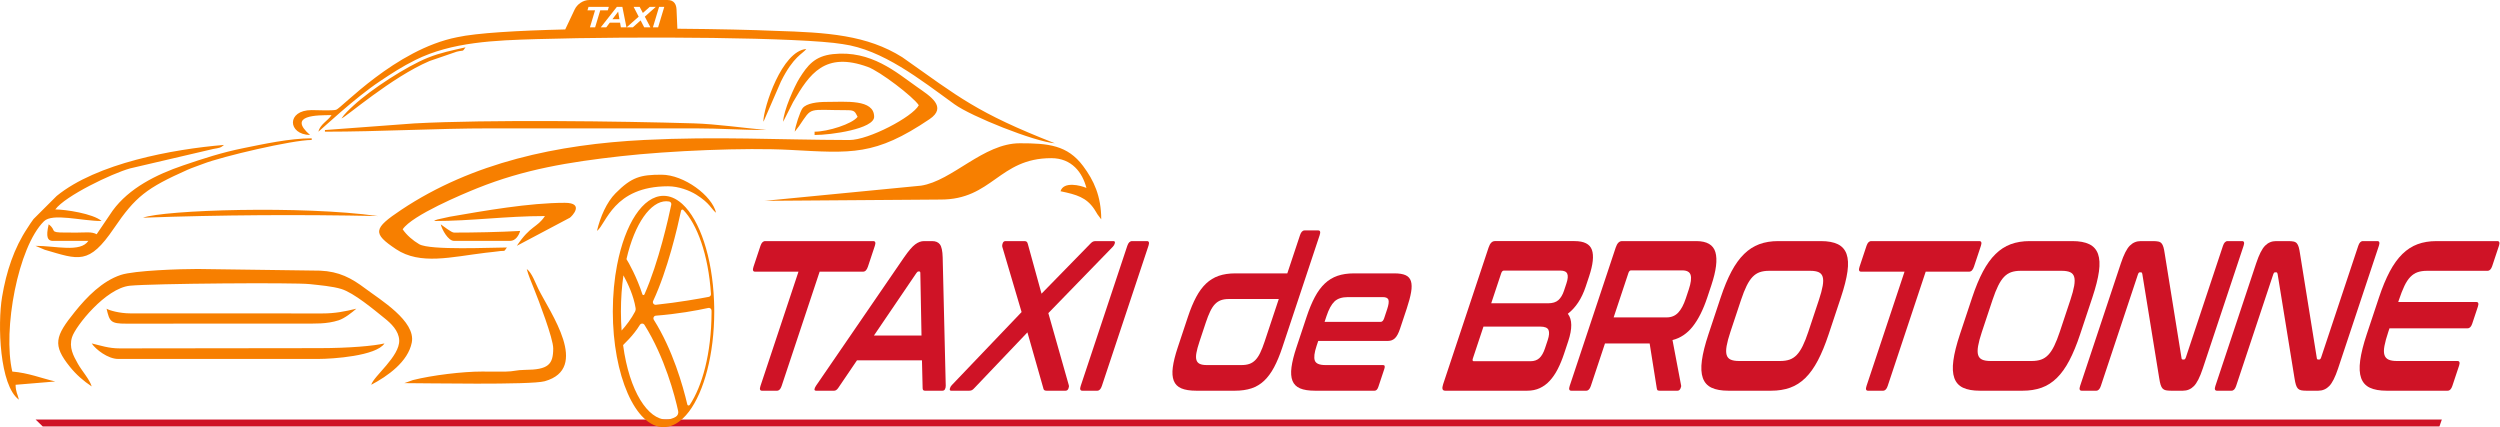
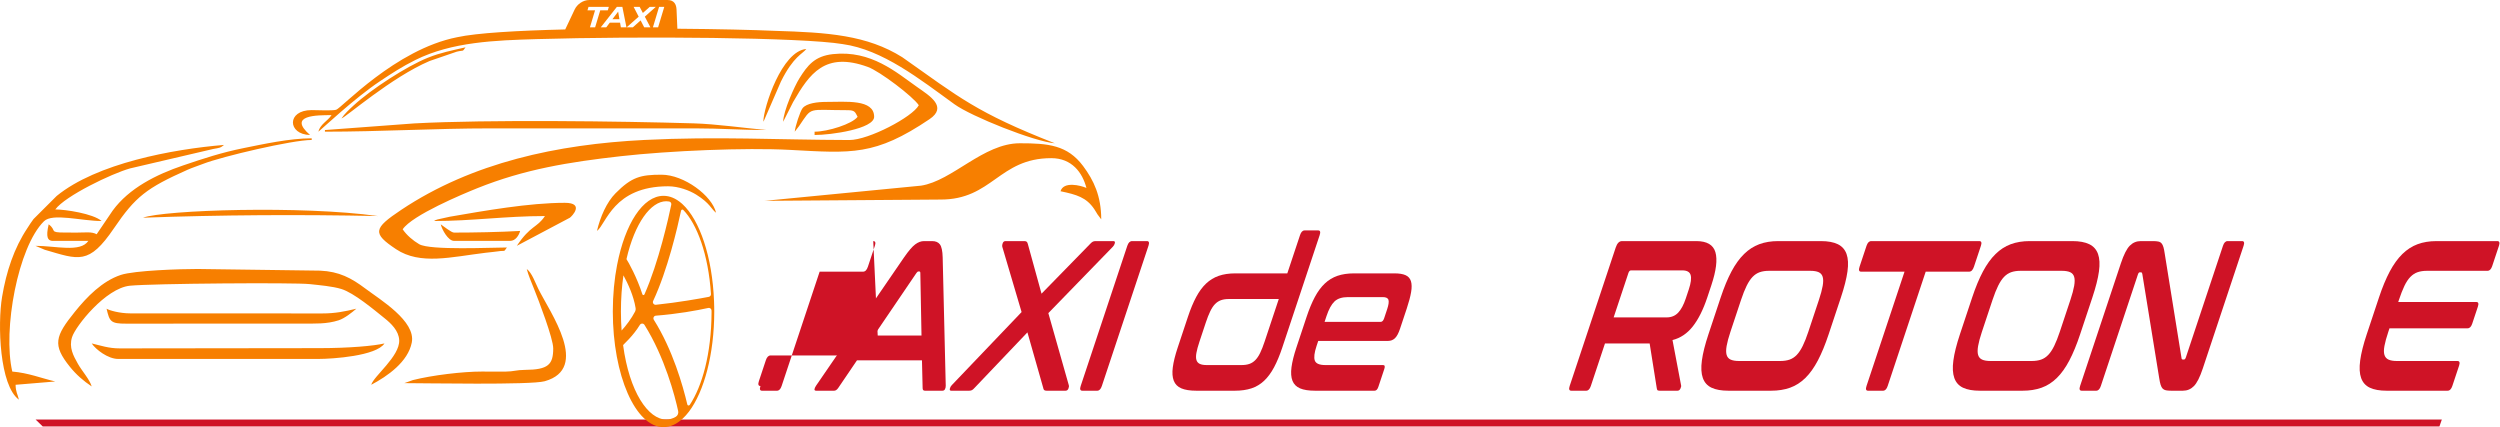
<svg xmlns="http://www.w3.org/2000/svg" xml:space="preserve" width="150.006mm" height="25.629mm" version="1.1" style="shape-rendering:geometricPrecision; text-rendering:geometricPrecision; image-rendering:optimizeQuality; fill-rule:evenodd; clip-rule:evenodd" viewBox="0 0 15000.66 2562.94">
  <defs>
    <style type="text/css">
   
    .fil1 {fill:#CF1326}
    .fil2 {fill:#F77F00}
    .fil0 {fill:#CF1326;fill-rule:nonzero}
   
  </style>
  </defs>
  <g id="Plan_x0020_1">
    <g id="_1420877215984">
-       <path class="fil0" d="M5239.65 1446.7c12.72,0 15.97,9.4 9.71,28.21l-41.79 125.68c-6.54,19.66 -16.18,29.5 -28.9,29.5l-260.62 0 -228.16 686.1c-6.25,18.81 -15.47,28.21 -27.64,28.21l-90.47 0c-12.17,0 -15.14,-9.4 -8.88,-28.21l228.15 -686.1 -260.62 0c-12.72,0 -15.81,-9.84 -9.27,-29.5l41.79 -125.68c6.26,-18.81 15.74,-28.21 28.47,-28.21l648.23 0z" />
+       <path class="fil0" d="M5239.65 1446.7c12.72,0 15.97,9.4 9.71,28.21l-41.79 125.68c-6.54,19.66 -16.18,29.5 -28.9,29.5l-260.62 0 -228.16 686.1c-6.25,18.81 -15.47,28.21 -27.64,28.21l-90.47 0c-12.17,0 -15.14,-9.4 -8.88,-28.21c-12.72,0 -15.81,-9.84 -9.27,-29.5l41.79 -125.68c6.26,-18.81 15.74,-28.21 28.47,-28.21l648.23 0z" />
      <path id="1" class="fil0" d="M5593.23 1446.7c21.03,0 36.54,6.62 46.51,19.88 9.98,13.25 15.49,39.11 16.53,77.58l18.43 770.74c-0.07,8.55 -1.73,15.61 -4.96,21.16 -3.23,5.56 -8.17,8.34 -14.81,8.34l-105.4 0c-9.41,0 -13.93,-5.56 -13.55,-16.67l-3.92 -165.44 -390.1 0 -112.28 165.44c-7.57,11.11 -15.78,16.67 -24.64,16.67l-107.89 0c-7.2,0 -10.56,-2.78 -10.1,-8.34 0.46,-5.55 3.5,-12.61 9.11,-21.16l528.54 -770.74c26.63,-38.47 48.79,-64.33 66.47,-77.58 17.69,-13.26 35.39,-19.88 53.1,-19.88l48.96 0zm-349.51 566.83l285.52 0 -7.02 -375.75c-0.22,-5.98 -2.27,-8.98 -6.14,-8.98l-4.98 0c-3.88,0 -7.92,3 -12.12,8.98l-255.26 375.75z" />
      <path id="2" class="fil0" d="M6680.53 1446.7c7.75,0 10.69,4.06 8.82,12.18 -1.87,8.12 -5.74,15.18 -11.6,21.16l-387.44 398.84 122.71 432.18c1.89,5.98 1.06,13.03 -2.47,21.16 -3.53,8.12 -9.17,12.18 -16.92,12.18l-113.71 0c-6.64,0 -11.47,-1.28 -14.49,-3.85 -3.02,-2.56 -5.05,-7.26 -6.1,-14.1l-94.55 -332.15 -316.3 332.15c-6.15,6.84 -11.44,11.54 -15.89,14.1 -4.46,2.57 -10.27,3.85 -17.47,3.85l-107.9 0c-7.19,0 -9.86,-4.06 -7.98,-12.18 1.87,-8.13 5.74,-15.18 11.6,-21.16l418.92 -438.59 -116.02 -392.43c-1.33,-5.98 -0.36,-13.04 2.89,-21.16 3.26,-8.12 8.76,-12.18 16.5,-12.18l113.71 0c6.64,0 11.4,1.5 14.28,4.49 2.88,2.99 4.98,7.48 6.31,13.46l82 297.53 290.67 -297.53c5.31,-5.98 10.4,-10.47 15.27,-13.46 4.87,-2.99 10.62,-4.49 17.26,-4.49l107.9 0z" />
      <path id="3" class="fil0" d="M6882.23 1446.7c12.17,0 15.13,9.4 8.87,28.21l-279.75 841.28c-6.26,18.81 -15.47,28.21 -27.64,28.21l-89.64 0c-12.73,0 -15.97,-9.4 -9.71,-28.21l279.75 -841.28c6.26,-18.81 15.75,-28.21 28.48,-28.21l89.64 0z" />
      <path id="4" class="fil0" d="M7724.19 1640.35l76.34 -229.56c6.25,-18.81 15.47,-28.21 27.64,-28.21l81.34 0c12.17,0 15.14,9.4 8.88,28.21l-224.31 674.56c-15.36,46.17 -31.83,85.71 -49.41,118.62 -17.59,32.92 -37.48,59.85 -59.66,80.8 -22.18,20.94 -47.56,36.12 -76.14,45.52 -28.58,9.41 -61.41,14.11 -98.48,14.11l-232.4 0c-37.63,0 -67.47,-4.7 -89.52,-14.11 -22.05,-9.4 -37.19,-24.58 -45.44,-45.52 -8.25,-20.95 -10.23,-47.88 -5.92,-80.8 4.3,-32.91 14.13,-72.45 29.48,-118.62l61.41 -184.67c15.36,-46.17 31.83,-85.71 49.41,-118.63 17.59,-32.91 37.47,-59.84 59.66,-80.79 22.18,-20.94 47.49,-36.33 75.94,-46.17 28.44,-9.83 61.48,-14.74 99.1,-14.74l312.08 0zm-274.24 550.16c18.25,0 33.97,-2.35 47.16,-7.05 13.18,-4.71 25.01,-12.4 35.48,-23.09 10.48,-10.69 20.08,-25.01 28.81,-42.96 8.74,-17.95 17.66,-40.61 26.75,-67.97l84.87 -255.2 -300.46 0c-17.7,0 -33.15,2.35 -46.34,7.05 -13.18,4.7 -25.01,12.4 -35.48,23.08 -10.46,10.69 -20.14,25.23 -29.02,43.61 -8.88,18.38 -17.73,40.82 -26.54,67.32l-37.95 114.14c-9.1,27.36 -15.25,50.02 -18.46,67.97 -3.2,17.95 -3.12,32.27 0.24,42.96 3.36,10.69 10.07,18.38 20.13,23.09 10.06,4.7 23.94,7.05 41.64,7.05l209.17 0z" />
      <path id="5" class="fil0" d="M8367.45 1640.35c28.21,0 50.38,3.63 66.51,10.9 16.12,7.26 26.8,19.23 32.05,35.9 5.24,16.68 5.6,38.48 1.07,65.41 -4.53,26.93 -13.19,59.63 -25.98,98.1l-40.52 121.84c-9.09,27.35 -19.29,46.38 -30.59,57.06 -11.3,10.69 -24.97,16.03 -41.02,16.03l-419.15 0 -10.24 30.78c-13.36,40.18 -16.8,69.25 -10.32,87.21 6.48,17.95 27.7,26.93 63.67,26.93l346.11 0c9.95,0 12.38,7.69 7.26,23.08l-35.82 107.73c-5.12,15.39 -12.66,23.08 -22.61,23.08l-357.74 0c-37.63,0 -67.46,-4.7 -89.51,-14.11 -22.05,-9.4 -37.2,-24.58 -45.46,-45.52 -8.25,-20.95 -10.22,-47.88 -5.91,-80.8 4.31,-32.91 14.13,-72.45 29.49,-118.62l61.41 -184.67c15.35,-46.17 31.82,-85.71 49.41,-118.63 17.58,-32.91 37.46,-59.84 59.64,-80.79 22.19,-20.94 47.5,-36.33 75.95,-46.17 28.44,-9.83 61.48,-14.74 99.11,-14.74l243.19 0zm-419.68 291.11l336.15 0c9.41,0 16.53,-7.27 21.36,-21.8l17.91 -53.87c8.82,-26.5 11.47,-45.31 7.98,-56.42 -3.5,-11.12 -14.93,-16.67 -34.3,-16.67l-208.33 0c-35.97,0 -63.09,8.76 -81.37,26.29 -18.28,17.52 -34.24,46.8 -47.89,87.84l-11.51 34.63z" />
-       <path id="6" class="fil0" d="M9447.76 1446.7c56.99,0 91.7,17.53 104.11,52.58 12.42,35.05 6.82,88.06 -16.78,159.02l-20.47 61.56c-23.88,71.81 -59.63,126.1 -107.27,162.87 26.8,34.19 27.56,89.34 2.25,165.43l-24.73 74.38c-11.37,34.2 -24.1,64.98 -38.18,92.33 -14.07,27.36 -29.98,50.66 -47.73,69.9 -17.73,19.23 -37.72,33.98 -59.94,44.24 -22.23,10.26 -47.17,15.39 -74.84,15.39l-493.02 0c-16.6,0 -20.64,-12.82 -12.11,-38.47l272.94 -820.76c8.53,-25.65 21.09,-38.47 37.69,-38.47l478.08 0zm-546.57 512.97l-63.54 191.08c-3.7,11.12 -1.95,16.67 5.24,16.67l340.3 0c22.14,0 39.96,-6.19 53.5,-18.59 13.52,-12.4 24.84,-32.28 33.94,-59.63l16.2 -48.74c8.82,-26.5 10.38,-46.59 4.69,-60.27 -5.69,-13.68 -22.36,-20.52 -50.03,-20.52l-340.3 0zm46.48 -139.78l340.3 0c27.67,0 48.61,-6.42 62.84,-19.24 14.22,-12.82 25.46,-31.63 33.71,-56.43l14.49 -43.6c8.82,-26.5 10.44,-45.95 4.88,-58.35 -5.56,-12.4 -19.13,-18.6 -40.71,-18.6l-339.47 0c-7.19,0 -12.64,5.56 -16.34,16.68l-59.7 179.54z" />
      <path id="7" class="fil0" d="M10178.16 1446.7c63.63,0 101.89,22.23 114.77,66.69 12.89,44.45 4.83,110.28 -24.17,197.49l-24.31 73.1c-24.45,73.52 -53.46,131.66 -87.04,174.41 -33.59,42.75 -74.23,70.1 -121.92,82.07l51.52 271.88c1.35,4.27 0.04,10.69 -3.91,19.24 -3.95,8.55 -9.8,12.82 -17.54,12.82l-107.07 0c-7.2,0 -11.75,-1.28 -13.66,-3.85 -1.92,-2.56 -3.26,-6.84 -4.04,-12.82l-42.43 -266.75 -268.09 0 -84.87 255.21c-6.26,18.81 -15.47,28.21 -27.64,28.21l-89.64 0c-12.73,0 -15.97,-9.4 -9.71,-28.21l276.35 -831.02c8.53,-25.65 21.09,-38.47 37.69,-38.47l445.71 0zm-495.87 457.83l317.89 0c28.23,0 51.27,-9.41 69.15,-28.22 17.87,-18.81 33.21,-47.45 46,-85.92l17.91 -53.86c12.79,-38.47 16.51,-67.12 11.14,-85.92 -5.37,-18.81 -22.15,-28.22 -50.38,-28.22l-307.1 0c-7.19,0 -12.49,5.13 -15.9,15.39l-88.71 266.75z" />
      <path id="8" class="fil0" d="M10925.99 1446.7c42.06,0 75.82,6.2 101.31,18.59 25.48,12.4 43.01,32.07 52.59,59 9.58,26.93 11.41,61.77 5.5,104.51 -5.92,42.75 -19.11,94.9 -39.58,156.46l-73.36 220.58c-20.47,61.56 -42.03,113.92 -64.68,157.1 -22.66,43.17 -47.73,78.22 -75.23,105.16 -27.49,26.93 -58.03,46.38 -91.61,58.35 -33.59,11.97 -71.4,17.95 -113.46,17.95l-256.47 0c-42.05,0 -75.75,-5.98 -101.1,-17.95 -25.34,-11.97 -42.81,-31.42 -52.39,-58.35 -9.58,-26.94 -11.48,-61.99 -5.7,-105.16 5.78,-43.18 18.9,-95.54 39.38,-157.1l73.35 -220.58c20.47,-61.56 42.1,-113.71 64.89,-156.46 22.79,-42.74 47.94,-77.58 75.43,-104.51 27.49,-26.93 57.96,-46.6 91.41,-59 33.45,-12.39 71.2,-18.59 113.25,-18.59l256.47 0zm-543.12 545.03c-11.09,33.34 -18.6,61.34 -22.54,84 -3.94,22.66 -3.96,40.61 -0.07,53.86 3.9,13.25 11.98,22.66 24.24,28.22 12.26,5.55 29.18,8.33 50.76,8.33l246.51 0c21.58,0 40.35,-2.78 56.3,-8.33 15.97,-5.56 30.3,-14.97 43,-28.22 12.71,-13.25 24.63,-31.2 35.76,-53.86 11.13,-22.66 22.24,-50.66 33.33,-84l63.97 -192.36c11.09,-33.35 18.6,-61.35 22.53,-84 3.94,-22.66 3.97,-40.61 0.07,-53.86 -3.89,-13.26 -11.97,-22.66 -24.23,-28.22 -12.27,-5.55 -29.19,-8.33 -50.76,-8.33l-246.51 0c-21.59,0 -40.36,2.78 -56.31,8.33 -15.96,5.56 -30.29,14.96 -43,28.22 -12.7,13.25 -24.62,31.2 -35.76,53.86 -11.13,22.65 -22.24,50.65 -33.33,84l-63.96 192.36z" />
      <path id="9" class="fil0" d="M11876.34 1446.7c12.72,0 15.97,9.4 9.71,28.21l-41.79 125.68c-6.54,19.66 -16.18,29.5 -28.91,29.5l-260.61 0 -228.16 686.1c-6.25,18.81 -15.47,28.21 -27.64,28.21l-90.47 0c-12.17,0 -15.14,-9.4 -8.88,-28.21l228.15 -686.1 -260.62 0c-12.72,0 -15.81,-9.84 -9.27,-29.5l41.79 -125.68c6.26,-18.81 15.74,-28.21 28.47,-28.21l648.23 0z" />
      <path id="10" class="fil0" d="M12434.93 1446.7c42.05,0 75.82,6.2 101.3,18.59 25.48,12.4 43.01,32.07 52.59,59 9.58,26.93 11.41,61.77 5.5,104.51 -5.91,42.75 -19.11,94.9 -39.58,156.46l-73.35 220.58c-20.47,61.56 -42.03,113.92 -64.69,157.1 -22.66,43.17 -47.73,78.22 -75.22,105.16 -27.5,26.93 -58.03,46.38 -91.62,58.35 -33.58,11.97 -71.4,17.95 -113.45,17.95l-256.47 0c-42.06,0 -75.76,-5.98 -101.1,-17.95 -25.35,-11.97 -42.81,-31.42 -52.39,-58.35 -9.58,-26.94 -11.48,-61.99 -5.7,-105.16 5.78,-43.18 18.9,-95.54 39.37,-157.1l73.35 -220.58c20.47,-61.56 42.11,-113.71 64.9,-156.46 22.79,-42.74 47.93,-77.58 75.42,-104.51 27.49,-26.93 57.97,-46.6 91.42,-59 33.44,-12.39 71.19,-18.59 113.25,-18.59l256.47 0zm-543.13 545.03c-11.09,33.34 -18.6,61.34 -22.53,84 -3.94,22.66 -3.96,40.61 -0.07,53.86 3.9,13.25 11.97,22.66 24.23,28.22 12.26,5.55 29.18,8.33 50.77,8.33l246.51 0c21.57,0 40.34,-2.78 56.3,-8.33 15.96,-5.56 30.29,-14.97 43,-28.22 12.71,-13.25 24.62,-31.2 35.75,-53.86 11.14,-22.66 22.25,-50.66 33.33,-84l63.97 -192.36c11.09,-33.35 18.6,-61.35 22.54,-84 3.94,-22.66 3.96,-40.61 0.06,-53.86 -3.89,-13.26 -11.96,-22.66 -24.23,-28.22 -12.26,-5.55 -29.18,-8.33 -50.76,-8.33l-246.51 0c-21.58,0 -40.35,2.78 -56.31,8.33 -15.95,5.56 -30.28,14.96 -43,28.22 -12.7,13.25 -24.62,31.2 -35.75,53.86 -11.13,22.65 -22.24,50.65 -33.33,84l-63.97 192.36z" />
      <path id="11" class="fil0" d="M12917.98 1446.7c13.28,0 24.07,0.85 32.35,2.56 8.29,1.71 14.83,5.35 19.62,10.9 4.79,5.56 8.59,13.26 11.41,23.09 2.82,9.83 5.4,22.87 7.74,39.11l100.65 625.83c0.23,5.98 2.83,8.98 7.81,8.98l7.46 0c4.43,0 8.07,-4.28 10.91,-12.83l222.61 -669.43c6.26,-18.81 15.47,-28.21 27.65,-28.21l87.14 0c12.18,0 15.14,9.4 8.88,28.21l-244.79 736.12c-17.34,52.15 -35.15,87.42 -53.44,105.8 -18.28,18.38 -40.15,27.57 -65.61,27.57l-71.37 0c-12.73,0 -23.1,-0.85 -31.11,-2.56 -8.01,-1.71 -14.48,-5.13 -19.41,-10.26 -4.93,-5.13 -8.95,-12.61 -12.04,-22.45 -3.09,-9.83 -5.95,-23.29 -8.57,-40.39l-101.47 -625.83c-1.33,-5.98 -3.93,-8.98 -7.8,-8.98l-7.48 0c-4.43,0 -8.06,4.28 -10.91,12.83l-222.61 669.43c-6.25,18.81 -15.46,28.21 -27.64,28.21l-87.14 0c-12.73,0 -15.97,-9.4 -9.71,-28.21l244.78 -736.12c17.35,-52.15 35.16,-87.42 53.44,-105.8 18.29,-18.38 40.16,-27.57 65.62,-27.57l73.03 0z" />
-       <path id="12" class="fil0" d="M13729.72 1446.7c13.29,0 24.07,0.85 32.36,2.56 8.28,1.71 14.82,5.35 19.61,10.9 4.79,5.56 8.59,13.26 11.41,23.09 2.82,9.83 5.4,22.87 7.74,39.11l100.65 625.83c0.23,5.98 2.83,8.98 7.81,8.98l7.47 0c4.42,0 8.06,-4.28 10.9,-12.83l222.61 -669.43c6.26,-18.81 15.48,-28.21 27.65,-28.21l87.15 0c12.17,0 15.13,9.4 8.87,28.21l-244.79 736.12c-17.34,52.15 -35.15,87.42 -53.44,105.8 -18.28,18.38 -40.15,27.57 -65.61,27.57l-71.37 0c-12.73,0 -23.1,-0.85 -31.11,-2.56 -8.01,-1.71 -14.47,-5.13 -19.41,-10.26 -4.93,-5.13 -8.95,-12.61 -12.04,-22.45 -3.09,-9.83 -5.95,-23.29 -8.57,-40.39l-101.47 -625.83c-1.33,-5.98 -3.93,-8.98 -7.8,-8.98l-7.48 0c-4.42,0 -8.06,4.28 -10.9,12.83l-222.62 669.43c-6.25,18.81 -15.46,28.21 -27.63,28.21l-87.15 0c-12.73,0 -15.97,-9.4 -9.71,-28.21l244.79 -736.12c17.34,-52.15 35.15,-87.42 53.44,-105.8 18.28,-18.38 40.15,-27.57 65.61,-27.57l73.03 0z" />
      <path id="13" class="fil0" d="M14984.69 1446.7c12.72,0 15.97,9.4 9.71,28.21l-40.51 121.83c-6.26,18.81 -15.76,28.22 -28.48,28.22l-362.71 0c-21.58,0 -40.35,2.78 -56.31,8.33 -15.95,5.56 -30.43,14.96 -43.41,28.22 -12.98,13.25 -24.9,31.2 -35.75,53.86 -10.86,22.65 -21.82,50.65 -32.91,84l-4.27 12.82 468.95 0c12.17,0 15.13,9.41 8.87,28.22l-33.69 101.31c-6.25,18.81 -15.46,28.21 -27.63,28.21l-468.95 0 -7.25 21.8c-11.09,33.34 -18.74,61.34 -22.96,84 -4.21,22.66 -4.23,40.61 -0.06,53.86 4.16,13.25 12.38,22.66 24.64,28.22 12.26,5.55 29.19,8.33 50.77,8.33l362.71 0c12.72,0 15.96,9.41 9.71,28.22l-40.52 121.83c-6.25,18.81 -15.75,28.21 -28.47,28.21l-365.2 0c-42.06,0 -75.76,-5.98 -101.1,-17.95 -25.35,-11.97 -42.81,-31.42 -52.39,-58.35 -9.58,-26.94 -11.48,-61.99 -5.7,-105.16 5.78,-43.18 18.9,-95.54 39.37,-157.1l73.35 -220.58c20.48,-61.56 42.11,-113.71 64.9,-156.46 22.79,-42.74 47.93,-77.58 75.42,-104.51 27.5,-26.93 57.97,-46.6 91.42,-59 33.44,-12.39 71.19,-18.59 113.25,-18.59l365.2 0z" />
      <polygon class="fil1" points="14637.31,2558.85 256.35,2558.85 213.41,2517.31 14651.74,2517.31 " />
      <path class="fil2" d="M4699.1 730.64l59.98 -118.69c98.41,-170.2 190.91,-303.75 447.8,-210.41 73.78,26.81 271.54,178.16 306.14,229.84 -37.21,70.33 -301.22,209.12 -416.51,208.82 -440.8,-1.15 -788.35,-22.45 -1231.17,-0.35 -518.81,25.88 -1030.65,134.49 -1457.15,418.84 -169.35,112.91 -174.47,141.19 -31.92,236.41 145.05,96.9 332.21,46.38 537.99,21.51 28.23,-3.42 55.12,-5.59 71.27,-8.14 51.2,-8.09 33.24,7.52 55.94,-23.46 -90.96,0 -461.49,18.08 -526.21,-19.71 -37.23,-21.75 -75.6,-54.35 -99.12,-89.47 56.43,-84.28 359.75,-211.31 448.08,-246.74 282.01,-113.14 547.8,-156.67 860.36,-191.79 292.94,-32.91 748.74,-52.31 1014.27,-37.97 371.84,20.08 510.78,36.9 838.22,-184.06 109.58,-73.95 3.74,-138.46 -74.03,-193.01 -124.79,-87.52 -275.48,-222.31 -505.09,-197.51 -110.14,11.9 -152.94,67.91 -201.66,145.75 -28.8,46.01 -95.73,194.5 -97.19,260.14zm-2789.18 59.56c18.88,-12.65 211.97,-197.69 371.23,-303.73 71.18,-47.38 132.02,-87.1 211.04,-126.44 219.03,-109.06 479.35,-117.98 728.27,-125.36 611.52,-18.13 1594.83,-10.64 1835.53,29.89 240.23,33.17 463.26,210.66 671.2,361.1 100.97,73.05 477.89,223.71 601.83,234.02 -470.53,-184.39 -573.46,-275.59 -915.1,-516.31 -211.72,-132.99 -447.3,-148.84 -764.77,-158.33 -126.95,-5.66 -342.06,-10.75 -584.79,-12.67l-5.02 -115.17c-1.37,-31.31 -14.96,-57.2 -54.32,-57.2l-468.23 0c-39.36,0 -74.07,26.03 -88.8,57.2l-56.48 119.47c-283.79,6.76 -531.91,20.96 -648.86,46.71 -370.73,73.31 -694.44,426.68 -725.95,435.38 -23.68,6.54 -116.23,1.8 -147.05,1.84 -150.9,0.19 -144.81,146.43 -9.36,149.45 -138.85,-120.69 45.01,-119.11 129.04,-119.11 -23.87,35.64 -67.23,53.64 -79.41,99.26zm1629.77 -626.11l30.78 -102.14 -45.52 0 6.26 -20.77 121.97 0 -6.26 20.77 -45.31 0 -30.79 102.14 -31.13 0zm219.17 0l-33.53 0 -4.85 -27.98 -61.66 0 -21.21 27.98 -32.93 0 96.74 -122.91 32.9 0 24.54 122.91zm-42.21 -48.75l-7.65 -45.49 -34.48 45.49 42.13 0zm43.22 48.75l72.39 -64.09 -30.41 -58.82 36.26 0 19.24 36.59 41.31 -36.59 36.33 0 -65.98 58.85 33.66 64.06 -37.3 0 -21.52 -41.63 -46.66 41.63 -37.32 0zm157.72 0l37.05 -122.91 31.14 0 -37.05 122.91 -31.14 0zm-3367.52 2154.7c-10.63,-39.78 -59.53,-94.31 -82.67,-135.7 -27.54,-49.23 -54.77,-97.99 -35.16,-160.09 20.81,-65.86 201.79,-294.09 347.23,-308.59 133.64,-13.32 985.64,-19.97 1079.37,-9.58 58.77,6.51 136.15,12.85 189.17,29.2 76.02,23.43 195.56,124.15 260.44,176.3 36.29,29.16 84.61,73.57 86.85,131.32 3.76,97.06 -154.03,215.8 -167.75,267.21 97.56,-51.62 220.73,-137.56 243.26,-253.82 24.84,-128.17 -188.97,-256.17 -280.14,-324.71 -81.56,-61.33 -155.8,-101.58 -270.84,-106.34l-734.51 -9.95c-101.69,-0.12 -378.94,8.62 -460.6,35.7 -111.48,36.98 -203.45,131.59 -275.41,220.88 -118.46,146.99 -136.21,198.68 -29.78,330.56 38.04,47.13 80.74,84.26 130.54,117.61zm4038.17 -1113.66l1053.72 -7.73c312.37,1.49 350.95,-248.39 665.93,-248.39 123.89,0 187.05,86.95 210.96,178.67 -36.59,-15.7 -137.36,-40.71 -155.45,19.85 97.37,20.28 154.88,37.02 202.3,107.01 8.59,12.69 12.5,20.73 19.73,31.98l22.24 29.75c0,-139.73 -44.73,-234.21 -108.61,-319.79 -94.38,-126.45 -209.9,-136.8 -379.93,-136.8 -218.66,0 -405.03,225.6 -592.64,254.34l-938.25 91.11zm-3978.62 121.07c-50.97,-44.31 -217.22,-69.48 -277.93,-69.48 59.6,-81.35 339.43,-215.64 448.65,-246.18l498.8 -116.6c36.89,-6.94 43.48,-5.63 65,-24.34 -308.44,25.67 -763.58,110.11 -1004.06,306.16l-139.1 138.83c-12.83,16.12 -24.16,35.42 -36.08,53.26 -80.85,121.1 -127.03,261.67 -152.45,413.32 -27.7,165.26 -15.35,531.87 100.88,617.02 -8.6,-36.89 -18.86,-44.56 -19.85,-89.33l238.21 -19.85c-82.48,-19.22 -161.3,-51.5 -258.07,-59.56 -58.23,-249.97 34.33,-747.91 190.08,-901.77 51.6,-50.98 224.39,-1.48 345.92,-1.48zm-29.78 79.41c-29.7,-16.7 -67.21,-9.93 -119.1,-9.93l-70.99 -0.33c-99.17,0.33 -46.88,-12.02 -97.76,-49.3 -18.35,78.75 -4.76,95.98 19.86,99.26l218.36 0c-47.95,71.61 -195.61,29.77 -317.62,29.77l55.76 23.65c204.32,59.5 264.48,92.93 415.02,-128.57 129.34,-190.31 195.38,-241.65 442.41,-351.66 28.24,-12.57 60.84,-22.82 93.49,-35.54 112.47,-43.82 534.68,-143.13 650.94,-143.13l0 -9.93c-132.69,0 -293.94,35.72 -407.89,58.63 -132.18,26.56 -242.18,62.85 -362.71,103.8 -162.74,55.3 -325.08,136.57 -423.56,271.26l-96.21 142.02zm1369.78 -625.34l0 9.93c330.07,0 664.05,-19.86 992.59,-19.86l1230.82 0c154.53,0 273.03,9.93 426.81,9.93 -137.97,-12.36 -300.63,-35.97 -436.41,-40.03 -438.02,-13.1 -1235.96,-23.58 -1677.86,0.28l-535.95 39.75zm1369.78 1310.22c0,96.48 -29.31,128.11 -168.89,128.89 -53.57,0.29 -65.1,9.81 -118.57,10.47 -46.03,0.57 -93.19,-0.3 -139.37,-0.41 -116.49,-0.26 -301.32,22.3 -415.3,51.22l-51.21 18.28c117.35,0 758.49,12.15 842.26,-11.38 274.36,-77.03 32.89,-410.73 -38.33,-554.33 -18.06,-36.42 -38.36,-96.44 -69.41,-119.18 7.21,30.94 29.2,83.27 42.49,116.32 29.34,72.95 116.33,300.1 116.33,360.12zm-1181.18 -238.22c-70.87,17.13 -128.02,28.56 -204.86,28.53l-1152.63 -0.45c-63.35,-0.02 -126.53,-18.17 -141.33,-28.08 17.7,75.98 23.46,90.48 118.69,89.76l1042.65 -0.42c91.57,0.11 159.89,3.29 230.99,-19.63 35.76,-11.53 80.22,-46.88 106.49,-69.71zm-1429.34 301.5l1201.04 0c86.69,0 347.57,-17.82 397.03,-93.06 -63.97,14.91 -209.93,28.07 -389.96,28.29l-1198.18 1.49c-67.14,0.08 -114.28,-17.09 -168.74,-29.78 24.21,36.16 97.38,93.06 158.81,93.06zm1895.85 -827.57c225.58,0 431.13,-29.78 665.04,-29.78 -48.53,72.47 -85.14,53.82 -168.74,178.66l318.02 -168.48c11.25,-7.15 91.64,-89.59 -30.17,-89.59 -213.02,0 -481.67,47.39 -690.65,83.57l-73.13 16.21c-22.06,8 -9.18,2.31 -20.37,9.41zm2163.85 -536l25.92 -33.64c81.97,-119.89 46.9,-95.4 291.71,-95.4 43.57,0 44.85,11.92 59.56,39.7 -31.48,42.96 -179.38,89.34 -258.08,89.34l0 19.85c99.36,0 357.34,-37.05 357.34,-109.19 0,-107.43 -170.87,-89.33 -287.85,-89.33 -52.14,0 -117.29,7.72 -141.31,37.37 -14.81,18.28 -44.76,110.91 -47.29,141.3zm-2044.74 605.48c-15.51,0 -63.84,-39.21 -79.4,-49.63 7.4,31.79 44.55,99.26 79.4,99.26l337.48 0c31.67,0 52.5,-33.12 59.56,-59.56 -123.33,6.85 -274.08,9.93 -397.04,9.93zm-1866.07 -89.33c468.6,-17 937.45,-19.69 1409.48,-9.93 -456.06,-63.73 -1282.26,-36.84 -1409.48,9.93zm1191.11 -595.56c25.24,-6.74 299.73,-247.17 528.74,-344.74l162.56 -55.82c46.76,-11.47 31.32,3.54 53.14,-26.26 -84.64,19.73 -148.37,31.49 -225.55,62.31 -127.17,50.76 -341.9,190.24 -447.05,287.46 -27.25,25.19 -52.2,47.73 -71.84,77.05zm2789.18 -416.89c-146.57,12.2 -256.09,347.95 -258.07,436.74 1.38,-1.99 3.13,-7.72 3.65,-6.27l102.18 -235.3c75.76,-152.31 130.4,-165.36 152.24,-195.17zm-2789.18 416.89l-9.92 9.92 9.92 -9.92zm2650.22 19.85l-11.41 19.36 11.41 -19.36zm138.96 -436.74l21.34 -5.46 -21.34 5.46zm-552.72 1547.02c-0.17,-11.2 -0.5,-22.24 -0.98,-33.13 -10.07,-265.4 -85.7,-487.94 -189.76,-583.24 -1.94,-1.77 -4.04,-3.55 -6,-5.18 -33.44,-28.72 -69.48,-44.32 -107.3,-44.32 -124.33,0 -231.15,169.64 -278.21,412.96l-0.17 0 0 0.16c-16.73,85.86 -25.97,180.82 -25.97,280.82 0,383.24 136.19,693.95 304.35,693.95 40.91,0 80.02,-18.34 115.58,-51.79 12.66,-11.69 24.84,-25.48 36.69,-40.9 90.9,-119.96 152.1,-344.29 152.1,-601.26 0,-9.42 -0.18,-18.83 -0.33,-28.07zm-32.43 -59.68c-52.34,9.95 -180.07,33.19 -317.45,47.54 -12.5,1.31 -21.87,-11.46 -16.52,-22.85 87.13,-186.03 146.19,-441.04 167.65,-542.01 1.32,-6.21 9.04,-8.53 13.45,-3.97 81.38,84.07 150.22,264.51 165.92,504.36 0.54,8.12 -5.05,15.42 -13.05,16.93zm-255.37 -573.72c5.88,0 11.81,0.55 17.72,1.63 8.76,1.6 14.3,10.34 12.49,19.06 -15.2,73.28 -75.36,345.76 -161.15,538.68 -2.41,5.46 -10.3,4.81 -12.12,-0.86 -32.75,-101.81 -83.39,-192.8 -95.57,-211.14 49.2,-215.89 146.27,-347.37 238.63,-347.37zm-271.91 661.47c0,-77.59 5.37,-150.3 15.11,-216.86 27.33,50.77 60.89,121.26 73.16,197.16 1.09,6.73 0.07,13.65 -3.05,19.7 -21.41,41.48 -55.48,86.8 -81.15,114.27 -2.59,-36.69 -4.07,-74.82 -4.07,-114.27zm271.91 648.32c-107.6,0 -221.26,-165.03 -258.85,-446.7 -0.27,-2.01 58.83,-52.25 100.52,-121.01 6.21,-10.28 21.16,-10.72 27.55,-0.55 121.84,193.81 183.21,428.24 202.39,517.57 2.94,13.61 -2.95,27.91 -15.1,34.73 -18.75,10.53 -37.77,15.96 -56.51,15.96zm126.51 -90.14c-26.4,-112.51 -87.52,-328.25 -200.89,-508.18 -6.46,-10.25 -0.11,-23.9 12,-24.83 131.36,-10.3 242.29,-30.58 315.08,-46.39 9.91,-2.15 19.1,5.8 19.14,15.95 0.04,6.46 0.04,12.11 0.03,13.39 -1.2,246.56 -56.97,441.81 -130.86,552.48 -3.93,5.88 -12.91,4.46 -14.5,-2.42zm-542.16 -1041.42c55.67,-40.78 97.53,-268 426.81,-268 63.3,0 129.21,25.58 168.44,49.93 84.08,52.22 90.6,87.78 119.41,108.89 -23.84,-102.33 -191.96,-228.3 -327.55,-228.3 -125.49,0 -178.74,13.7 -275.71,111.41 -53.11,53.51 -91.76,141.77 -111.4,226.07z" />
    </g>
  </g>
</svg>